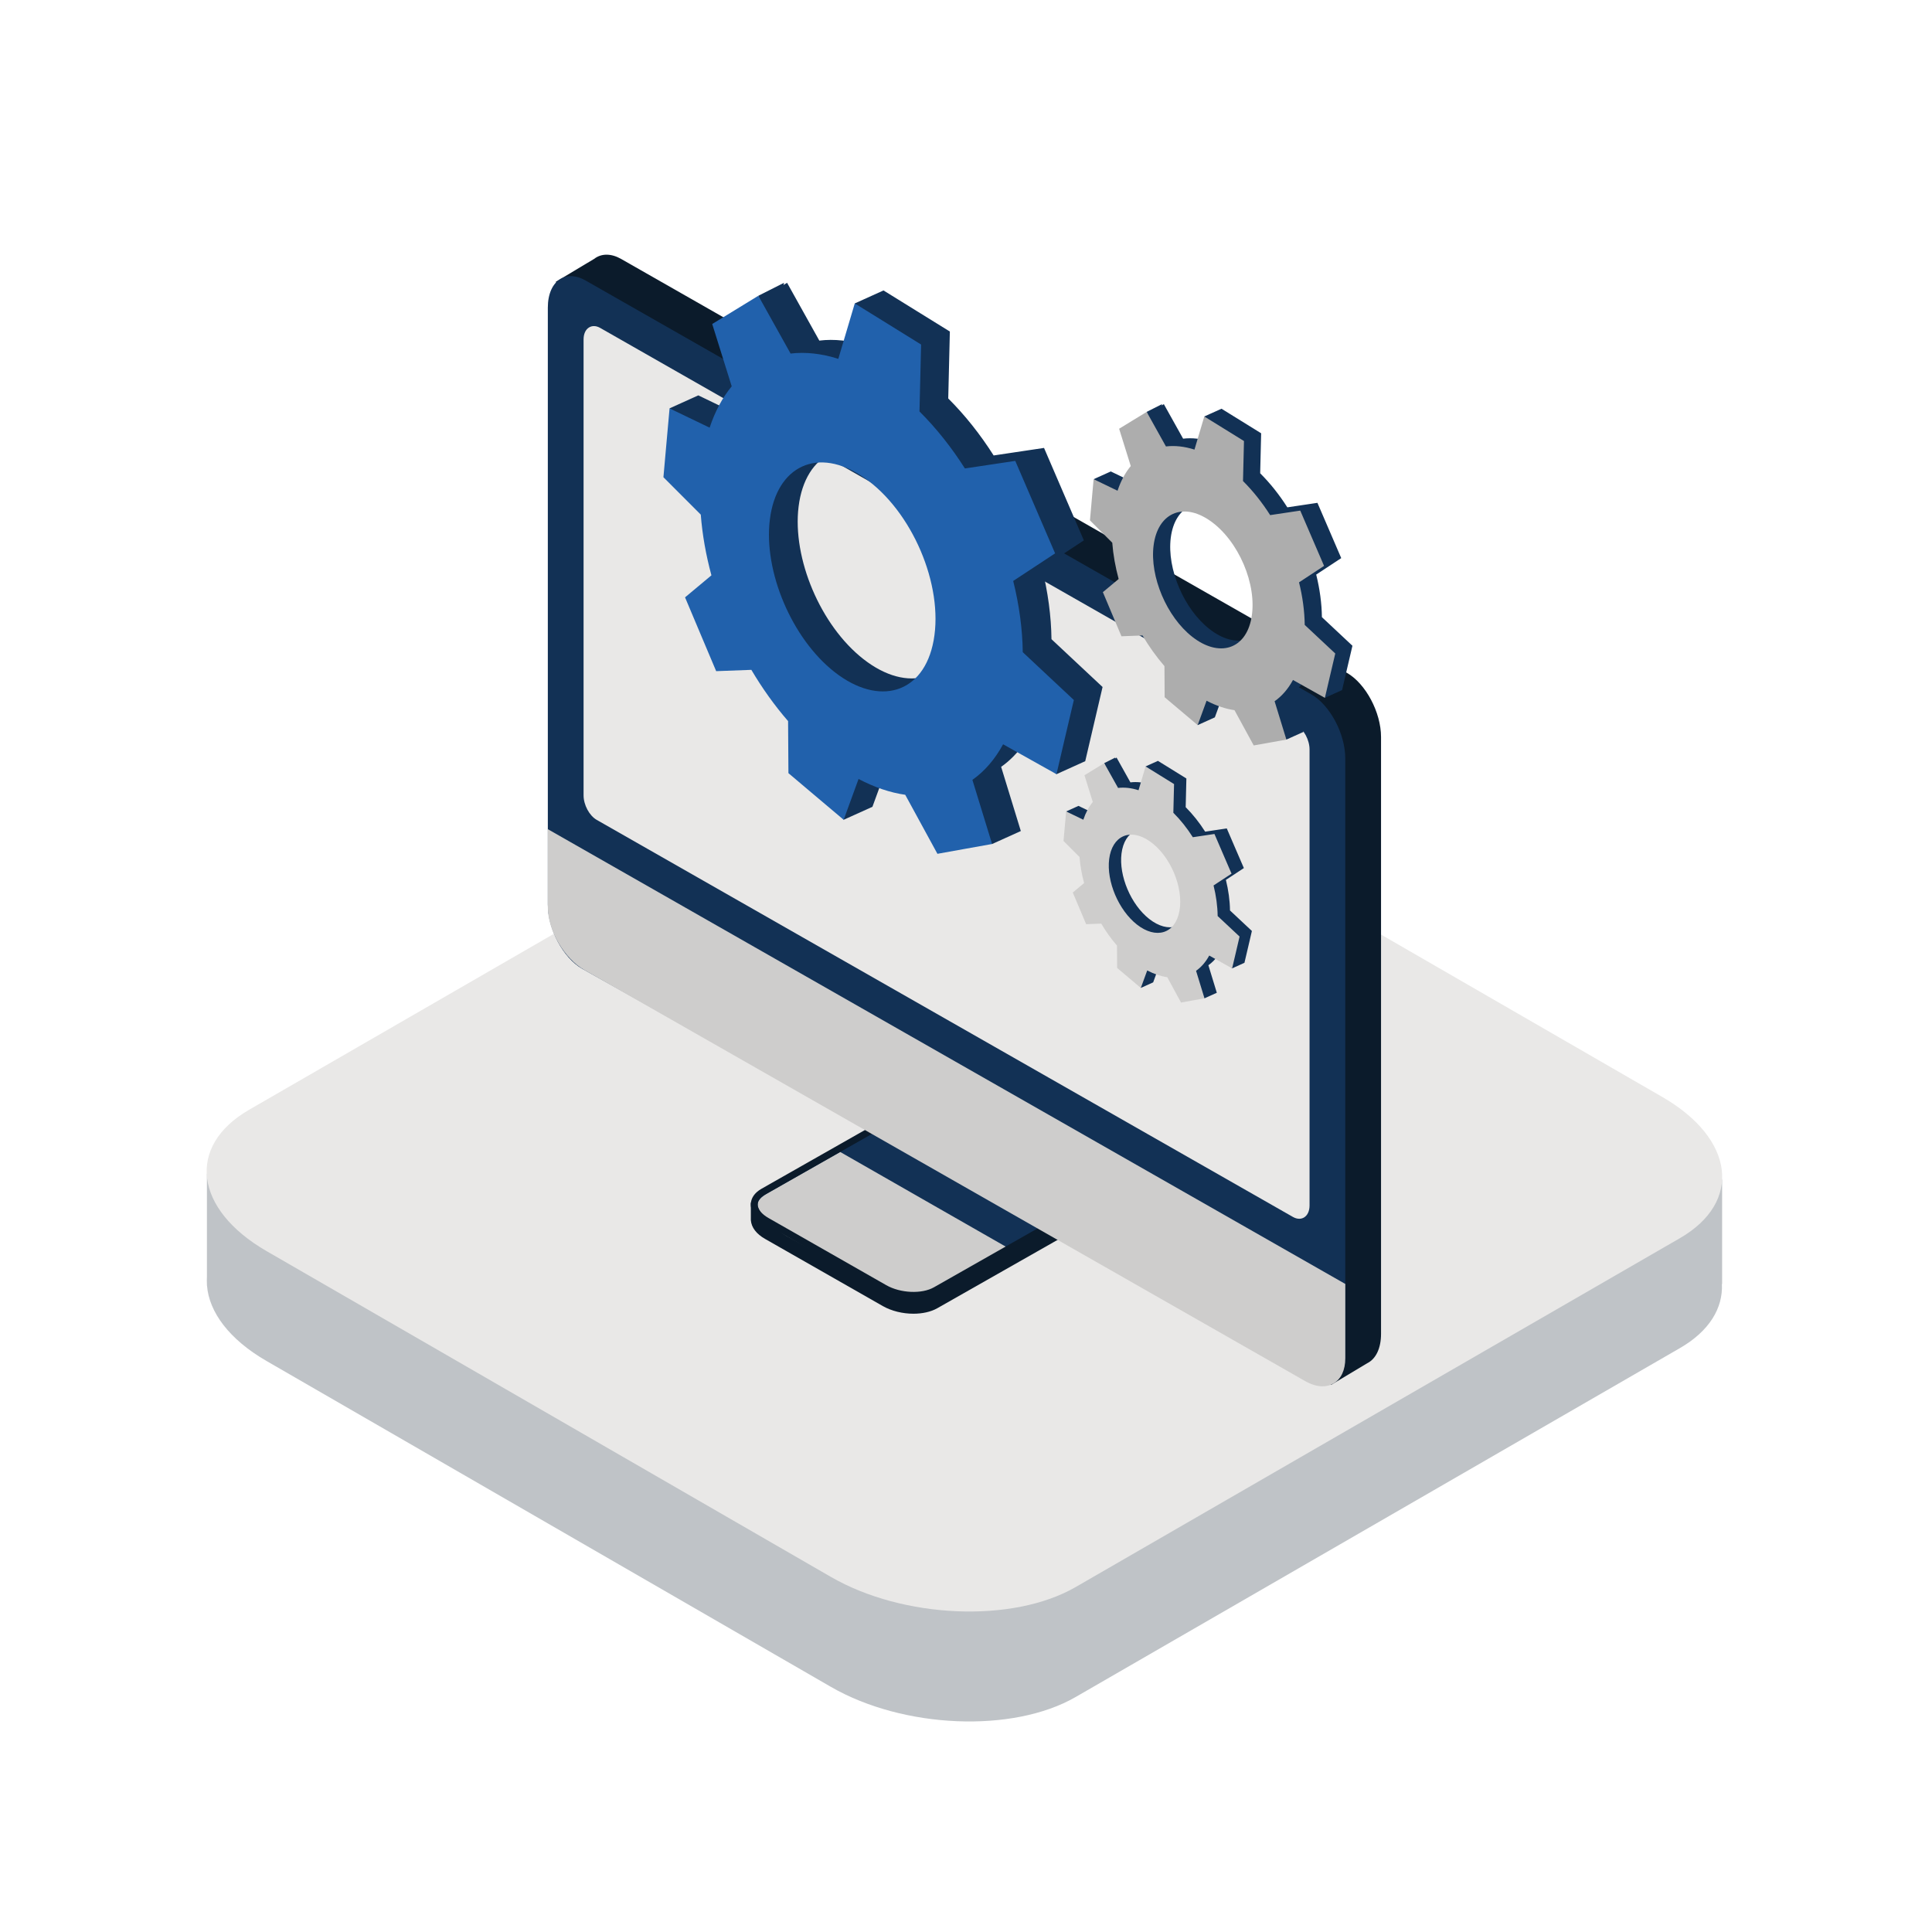
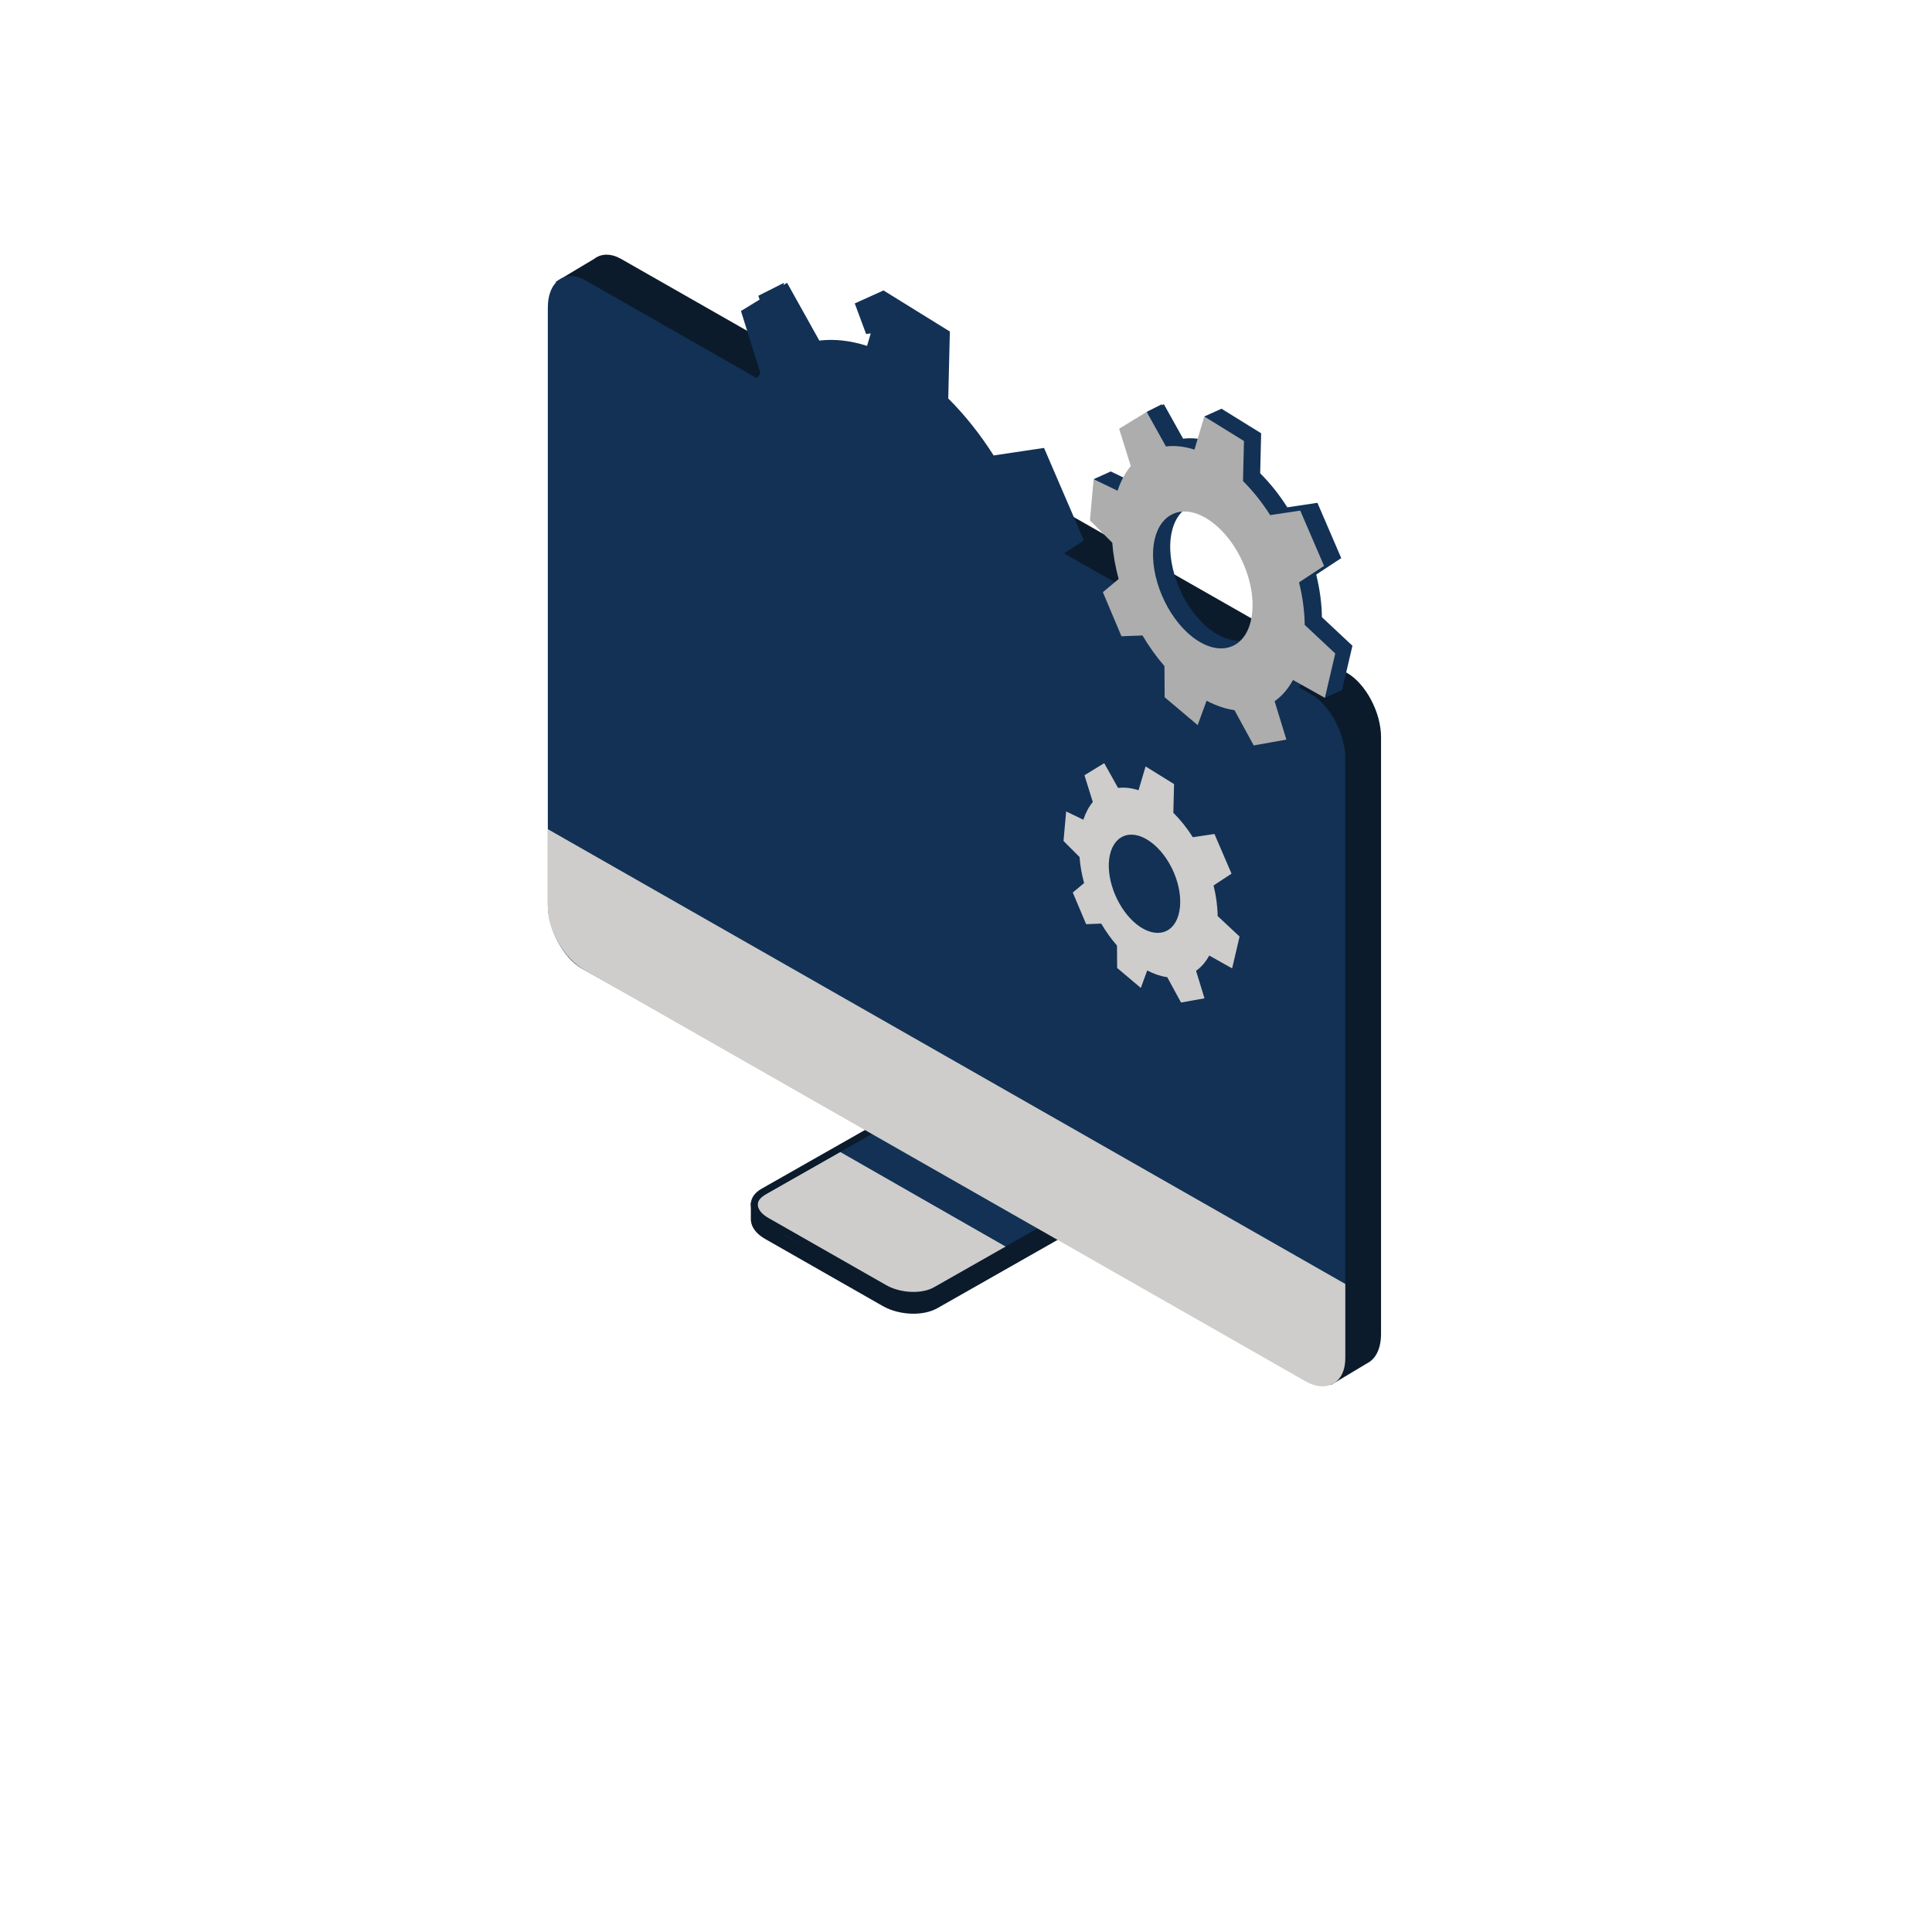
<svg xmlns="http://www.w3.org/2000/svg" width="90px" height="90px" viewBox="0 0 90 90">
  <title>icon_2_8</title>
  <desc>Created with Sketch.</desc>
  <g id="Main-page" stroke="none" stroke-width="1" fill="none" fill-rule="evenodd">
    <g id="ScnSoft-COM-HomePage-1440_illustrations" transform="translate(-1125, -6547)" fill-rule="nonzero">
      <g id="Industry" transform="translate(135, 6166)">
        <g id="8" transform="translate(919, 381)">
          <g id="icon_2_8" transform="translate(71, 0)">
            <rect id="Rectangle" fill="#FFFFFF" x="0" y="0" width="90" height="90" />
            <g id="Group-35" transform="translate(9, 11)">
              <g id="Group-34" transform="translate(0.623, 0.74)">
-                 <path d="M70.59,48.072 L70.6,48.072 L70.6,43.211 L61.562,40.873 L41.522,29.303 C38.149,27.355 33.045,27.143 30.123,28.831 L9.598,40.681 L0.016,42.95 L0.016,47.749 C0.009,47.856 0.012,47.965 0.016,48.072 L0.016,48.147 L0.02,48.147 C0.115,49.378 1.049,50.654 2.796,51.662 L29.084,66.841 C32.459,68.788 37.562,69.001 40.484,67.314 L68.63,51.062 C70.009,50.267 70.645,49.191 70.59,48.072" id="Fill-2" fill="#BFC3C7" />
-                 <path d="M68.63,45.941 L40.484,62.192 C37.562,63.879 32.459,63.666 29.084,61.719 L2.796,46.542 C-0.579,44.593 -0.945,41.648 1.977,39.96 L30.124,23.71 C33.046,22.022 38.149,22.234 41.522,24.182 L67.812,39.36 C71.187,41.307 71.552,44.255 68.63,45.941" id="Fill-4" fill="#E9E8E7" />
                <path d="M53.119,19.602 L19.312,0.323 C18.849,0.059 18.39,0.058 18.054,0.32 L16.265,1.39 L16.629,1.908 L16.944,2.63 L17.261,2.807 L17.562,3.235 L17.562,29.395 C17.562,30.543 18.276,31.884 19.153,32.385 L50.69,50.37 L52.381,52.775 L54.074,51.761 C54.475,51.56 54.711,51.062 54.711,50.397 L54.711,22.592 C54.711,21.444 53.996,20.103 53.119,19.602" id="Fill-6" fill="#0B1B2B" />
                <path d="M27.436,43.429 L34.29,39.538 C34.955,39.158 36.069,39.202 36.83,39.635 L41,42.014 L42.982,42.899 L42.982,43.806 L42.968,43.806 C42.923,44.04 42.758,44.248 42.49,44.401 L34.044,49.2 C33.741,49.373 33.343,49.458 32.928,49.458 C32.435,49.458 31.917,49.337 31.504,49.103 L26.015,45.972 C25.615,45.744 25.381,45.442 25.354,45.1 C25.353,45.071 25.353,45.043 25.354,45.026 L25.354,44.29 L27.436,43.429 Z" id="Fill-8" fill="#0B1B2B" />
                <path d="M42.411,43.567 L33.964,48.366 C33.354,48.714 32.288,48.67 31.584,48.268 L26.095,45.137 C25.39,44.736 25.314,44.128 25.924,43.78 L34.37,38.981 C34.98,38.633 36.046,38.677 36.75,39.079 L42.239,42.209 C42.944,42.611 43.02,43.219 42.411,43.567" id="Fill-10" fill="#123155" />
                <path d="M26.142,43.84 L29.517,41.923 L37.33,46.391 L33.856,48.365 C33.246,48.713 32.18,48.67 31.475,48.268 L27.021,45.84 C26.596,45.597 25.852,44.975 25.693,44.499 C25.589,44.186 25.9,43.978 26.142,43.84" id="Fill-12" fill="#CECDCC" />
                <path d="M42.331,43.427 L33.885,48.226 C33.32,48.549 32.323,48.505 31.664,48.129 L26.174,44.998 C25.855,44.816 25.672,44.588 25.672,44.37 C25.672,44.153 25.852,44.005 26.003,43.919 L34.449,39.12 C35.015,38.798 36.011,38.841 36.671,39.218 L42.16,42.349 C42.479,42.53 42.662,42.759 42.662,42.977 C42.662,43.194 42.482,43.341 42.331,43.427 M32.928,48.763 C33.343,48.763 33.74,48.677 34.044,48.505 L42.49,43.706 C42.808,43.525 42.982,43.266 42.982,42.977 C42.982,42.641 42.741,42.311 42.319,42.07 L36.829,38.939 C36.069,38.507 34.955,38.463 34.291,38.842 L25.845,43.641 C25.527,43.822 25.352,44.081 25.352,44.37 C25.352,44.706 25.594,45.036 26.015,45.277 L31.505,48.407 C31.918,48.643 32.435,48.763 32.928,48.763" id="Fill-14" fill="#0B1B2B" />
                <path d="M16.494,1.247 C16.821,1.058 17.23,1.084 17.648,1.322 L51.454,20.601 C52.332,21.101 53.045,22.443 53.045,23.591 L53.045,51.397 C53.045,52.018 52.795,52.296 52.583,52.418 C52.447,52.497 52.284,52.536 52.103,52.536 C51.817,52.536 51.486,52.437 51.143,52.241 L17.489,33.384 C16.611,32.884 15.897,31.542 15.897,30.394 L15.897,2.589 C15.897,1.956 16.115,1.467 16.494,1.247" id="Fill-16" fill="#123155" />
                <path d="M52.965,48.025 L15.897,26.886 L15.897,30.533 C15.897,31.604 16.661,32.913 17.601,33.448 L51.183,52.6 C51.464,52.759 51.738,52.84 51.987,52.84 C52.172,52.84 52.343,52.797 52.496,52.708 C52.85,52.502 53.046,52.086 53.046,51.534 L53.046,48.071 L52.965,48.025 Z" id="Fill-18" fill="#CECDCC" />
-                 <path d="M50.768,22.031 L18.335,3.535 C18.154,3.432 17.973,3.423 17.825,3.509 C17.658,3.606 17.562,3.811 17.562,4.072 L17.562,25.31 C17.562,25.755 17.831,26.258 18.176,26.454 L50.609,44.951 C50.708,45.007 50.807,45.035 50.9,45.035 C50.978,45.035 51.052,45.015 51.119,44.977 C51.285,44.88 51.381,44.675 51.381,44.414 L51.381,23.175 C51.381,22.73 51.112,22.228 50.768,22.031" id="Fill-20" fill="#E9E8E7" />
                <path d="M39.359,18.036 C39.346,16.96 39.194,15.84 38.916,14.717 L40.867,13.433 L39.938,11.277 L39.012,9.126 L36.665,9.477 C36.04,8.494 35.328,7.597 34.55,6.822 L34.625,3.704 L33.058,2.734 L31.534,1.79 L30.195,2.395 L30.724,3.82 L30.94,3.791 L30.767,4.373 C29.981,4.12 29.232,4.042 28.544,4.126 L27.042,1.433 L26.875,1.536 L26.901,1.433 L25.703,2.038 L25.763,2.216 L24.894,2.748 L25.802,5.652 C25.372,6.175 25.023,6.822 24.773,7.577 L22.907,6.678 L21.567,7.283 L22.77,8.215 L22.763,8.299 L22.621,9.886 L24.361,11.628 C24.432,12.562 24.602,13.514 24.856,14.457 L23.628,15.482 L24.352,17.2 L25.078,18.921 L26.717,18.859 C27.221,19.712 27.795,20.518 28.428,21.248 L28.444,23.672 L29.489,24.554 L28.909,24.958 L29.678,26.448 L31.018,25.844 L31.712,23.944 C32.453,24.334 33.185,24.58 33.885,24.678 L34.974,26.677 L34.806,26.66 L35.027,26.774 L35.384,27.43 L36.066,27.307 L36.592,27.578 L37.931,26.973 L37.014,23.983 C37.409,23.706 37.764,23.345 38.074,22.912 L39.593,24.324 L40.931,23.719 L41.33,22.013 L41.739,20.264 L39.359,18.036 Z M35.208,17.491 C34.752,19.982 32.66,20.58 30.594,18.96 C28.603,17.401 27.279,14.275 27.579,11.856 C27.889,9.356 29.825,8.425 31.968,9.905 C34.2,11.448 35.681,14.909 35.208,17.491 L35.208,17.491 Z" id="Fill-22" fill="#123155" />
-                 <path d="M38.021,18.641 C38.008,17.565 37.855,16.445 37.576,15.323 L39.528,14.038 L38.599,11.882 L37.672,9.73 L35.326,10.082 C34.701,9.099 33.988,8.201 33.21,7.427 L33.285,4.31 L31.718,3.338 L30.195,2.395 L29.429,4.977 C28.642,4.726 27.894,4.648 27.205,4.73 L25.703,2.038 L24.611,2.707 L23.555,3.353 L24.463,6.257 C24.032,6.779 23.685,7.426 23.434,8.182 L21.568,7.284 L21.423,8.904 L21.282,10.491 L23.022,12.233 C23.093,13.166 23.263,14.119 23.518,15.061 L22.289,16.087 L23.013,17.805 L23.739,19.525 L25.378,19.464 C25.882,20.317 26.456,21.123 27.089,21.852 L27.105,24.276 L28.376,25.35 L29.678,26.449 L30.372,24.548 C31.113,24.938 31.846,25.185 32.546,25.284 L34.046,28.034 L35.297,27.809 L36.592,27.577 L35.675,24.589 C36.238,24.192 36.722,23.638 37.105,22.932 L39.592,24.324 L39.99,22.618 L40.401,20.869 L38.021,18.641 Z M29.254,19.566 C27.264,18.006 25.94,14.879 26.24,12.462 C26.549,9.96 28.486,9.029 30.629,10.511 C32.861,12.053 34.341,15.514 33.869,18.096 C33.412,20.587 31.32,21.184 29.254,19.566 L29.254,19.566 Z" id="Fill-24" fill="#2161AC" />
                <path d="M51.956,17.009 C51.949,16.367 51.857,15.697 51.691,15.026 L52.857,14.259 L52.302,12.97 L51.748,11.684 L50.346,11.894 C49.972,11.306 49.546,10.771 49.081,10.307 L49.126,8.444 L48.19,7.864 L47.279,7.3 L46.478,7.661 L46.795,8.512 L46.924,8.495 L46.821,8.843 C46.35,8.693 45.903,8.646 45.491,8.695 L44.593,7.086 L44.493,7.147 L44.51,7.086 L43.793,7.447 L43.829,7.554 L43.31,7.872 L43.853,9.608 C43.595,9.92 43.387,10.306 43.238,10.759 L42.122,10.222 L41.321,10.583 L42.04,11.14 L42.036,11.191 L41.951,12.139 L42.99,13.18 C43.033,13.738 43.135,14.308 43.288,14.87 L42.552,15.484 L42.985,16.51 L43.42,17.539 L44.399,17.502 C44.7,18.012 45.044,18.494 45.422,18.929 L45.432,20.378 L46.092,20.936 L45.71,21.147 L46.169,22.039 L46.969,21.677 L47.385,20.541 C47.828,20.774 48.265,20.921 48.684,20.981 L49.335,22.175 L49.234,22.164 L49.367,22.233 L49.58,22.625 L49.987,22.551 L50.302,22.713 L51.102,22.352 L50.554,20.565 C50.79,20.398 51.002,20.183 51.188,19.924 L52.096,20.768 L52.896,20.407 L53.134,19.387 L53.379,18.342 L51.956,17.009 Z M49.474,16.685 C49.202,18.174 47.952,18.531 46.717,17.562 C45.527,16.63 44.735,14.762 44.915,13.317 C45.1,11.821 46.258,11.265 47.539,12.15 C48.872,13.072 49.757,15.14 49.474,16.685 L49.474,16.685 Z" id="Fill-26" fill="#123155" />
                <path d="M51.156,17.371 C51.148,16.728 51.057,16.059 50.891,15.388 L52.057,14.621 L51.501,13.331 L50.948,12.046 L49.546,12.256 C49.172,11.668 48.746,11.131 48.281,10.669 L48.326,8.805 L47.389,8.225 L46.478,7.661 L46.02,9.204 C45.55,9.054 45.103,9.008 44.691,9.057 L43.794,7.448 L43.14,7.847 L42.51,8.233 L43.052,9.97 C42.795,10.282 42.587,10.668 42.437,11.12 L41.322,10.582 L41.235,11.551 L41.151,12.501 L42.19,13.541 C42.233,14.1 42.335,14.669 42.488,15.232 L41.753,15.845 L42.185,16.872 L42.619,17.9 L43.599,17.863 C43.901,18.374 44.244,18.854 44.622,19.291 L44.631,20.74 L45.39,21.381 L46.169,22.038 L46.584,20.902 C47.027,21.135 47.465,21.283 47.884,21.342 L48.78,22.985 L49.528,22.852 L50.302,22.713 L49.753,20.927 C50.09,20.69 50.38,20.359 50.609,19.936 L52.095,20.769 L52.333,19.749 L52.579,18.703 L51.156,17.371 Z M45.916,17.924 C44.727,16.992 43.935,15.123 44.115,13.678 C44.3,12.183 45.457,11.626 46.738,12.512 C48.072,13.434 48.956,15.502 48.674,17.046 C48.402,18.535 47.151,18.892 45.916,17.924 L45.916,17.924 Z" id="Fill-28" fill="#ADADAD" />
                <path d="M47.675,30.673 C47.669,30.211 47.603,29.731 47.484,29.249 L48.321,28.698 L47.922,27.774 L47.525,26.851 L46.518,27.002 C46.25,26.58 45.944,26.195 45.611,25.862 L45.643,24.525 L44.971,24.108 L44.318,23.704 L43.744,23.963 L43.969,24.575 L44.062,24.562 L43.988,24.812 C43.652,24.704 43.33,24.671 43.036,24.706 L42.391,23.551 L42.319,23.595 L42.33,23.551 L41.816,23.81 L41.842,23.887 L41.47,24.115 L41.859,25.361 C41.674,25.585 41.525,25.862 41.418,26.186 L40.616,25.801 L40.042,26.061 L40.558,26.46 L40.555,26.496 L40.494,27.177 L41.24,27.924 C41.271,28.325 41.343,28.732 41.453,29.137 L40.926,29.578 L41.237,30.314 L41.548,31.053 L42.251,31.026 C42.467,31.392 42.713,31.738 42.985,32.051 L42.992,33.09 L43.418,33.45 L43.192,33.642 L43.522,34.281 L44.096,34.022 L44.393,33.208 C44.712,33.374 45.026,33.48 45.326,33.522 L45.793,34.38 L45.721,34.372 L45.816,34.421 L45.969,34.702 L46.261,34.65 L46.487,34.766 L47.061,34.507 L46.668,33.224 C46.838,33.105 46.99,32.95 47.123,32.765 L47.774,33.371 L48.348,33.111 L48.52,32.379 L48.695,31.628 L47.675,30.673 Z M45.893,30.44 C45.698,31.509 44.8,31.764 43.914,31.07 C43.06,30.401 42.492,29.059 42.621,28.022 C42.754,26.949 43.585,26.55 44.503,27.186 C45.461,27.847 46.096,29.331 45.893,30.44 L45.893,30.44 Z" id="Fill-30" fill="#123155" />
                <path d="M47.1,30.933 C47.094,30.471 47.029,29.99 46.909,29.508 L47.747,28.958 L47.348,28.033 L46.951,27.11 L45.944,27.261 C45.676,26.84 45.371,26.454 45.036,26.122 L45.069,24.785 L44.396,24.368 L43.743,23.963 L43.414,25.072 C43.077,24.963 42.756,24.93 42.461,24.965 L41.816,23.811 L41.348,24.097 L40.895,24.374 L41.284,25.62 C41.099,25.844 40.95,26.122 40.843,26.446 L40.043,26.06 L39.98,26.756 L39.92,27.436 L40.666,28.183 C40.696,28.584 40.769,28.992 40.879,29.397 L40.351,29.837 L40.662,30.574 L40.974,31.312 L41.677,31.285 C41.893,31.652 42.139,31.997 42.411,32.31 L42.418,33.35 L42.962,33.81 L43.521,34.282 L43.819,33.467 C44.137,33.634 44.451,33.739 44.752,33.781 L45.394,34.962 L45.932,34.865 L46.487,34.766 L46.094,33.484 C46.335,33.314 46.543,33.076 46.708,32.773 L47.774,33.371 L47.946,32.639 L48.121,31.888 L47.1,30.933 Z M43.339,31.329 C42.486,30.66 41.917,29.319 42.046,28.281 C42.18,27.209 43.01,26.809 43.93,27.445 C44.886,28.106 45.522,29.591 45.319,30.699 C45.124,31.768 44.226,32.024 43.339,31.329 L43.339,31.329 Z" id="Fill-32" fill="#CECDCC" />
              </g>
            </g>
          </g>
        </g>
      </g>
    </g>
  </g>
</svg>